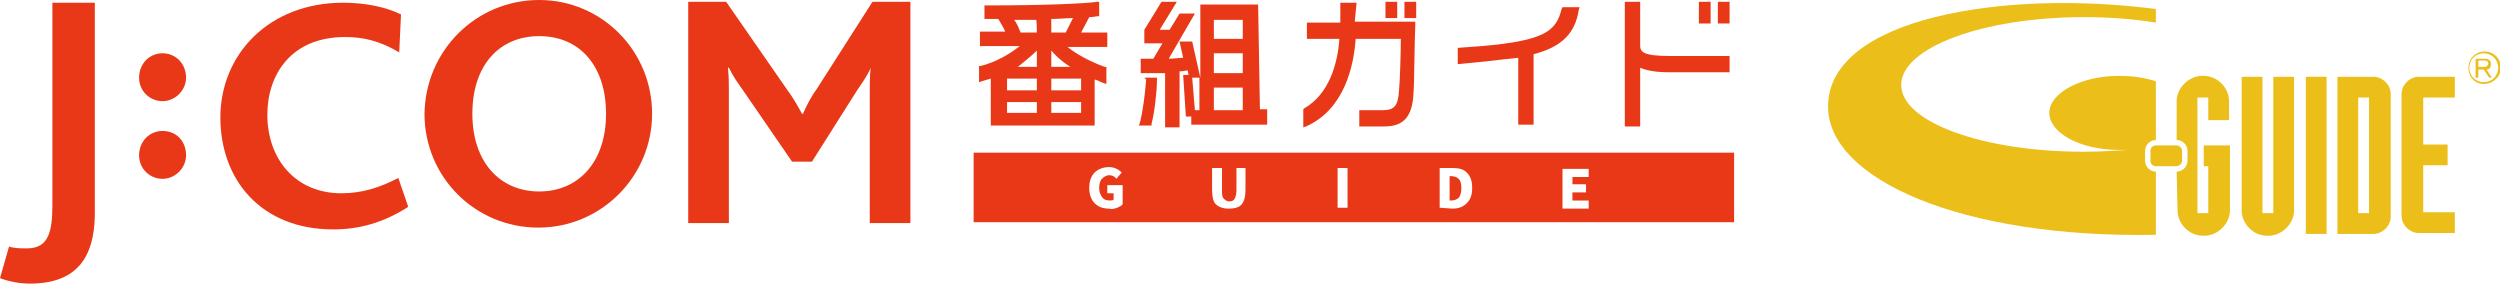
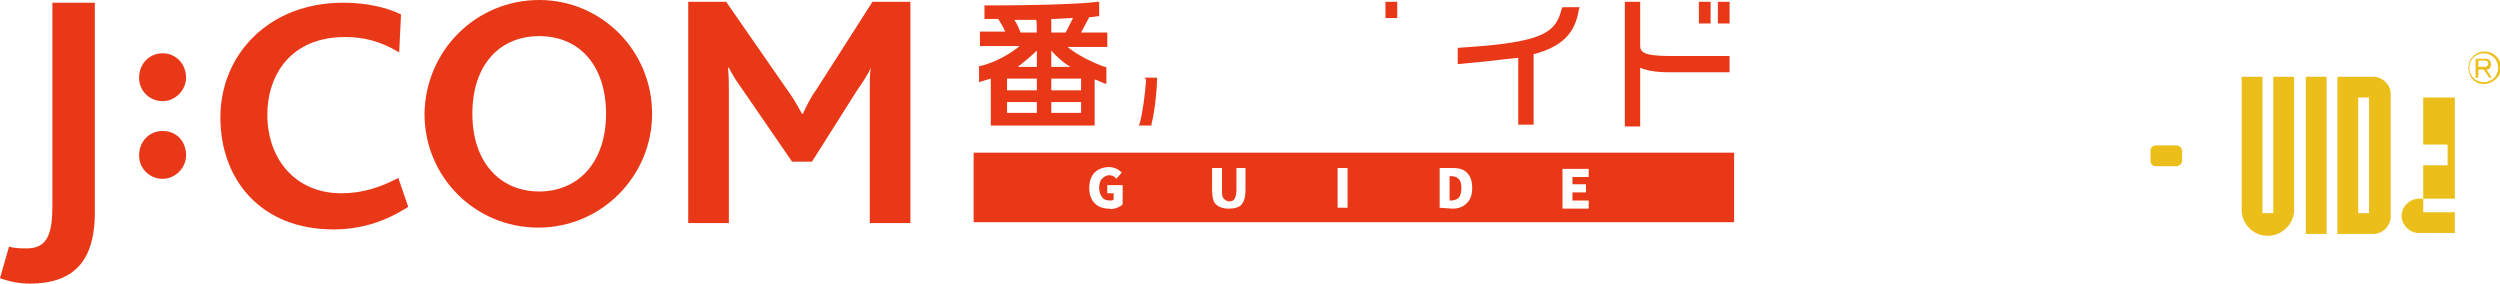
<svg xmlns="http://www.w3.org/2000/svg" version="1.1" id="レイヤー_1" x="0px" y="0px" viewBox="0 0 276.8 31.4" style="enable-background:new 0 0 276.8 31.4;" xml:space="preserve">
  <style type="text/css">
	.st0{fill:#ECBE19;}
	.st1{fill:#E93817;}
</style>
  <g id="a">
</g>
  <g id="b">
    <g id="c">
      <g>
        <g>
          <path class="st0" d="M273.3,7.5c0-1,0.8-1.8,1.8-1.8s1.8,0.8,1.8,1.8S276,9.3,275,9.3S273.3,8.5,273.3,7.5 M275,9.1      c0.9,0,1.6-0.7,1.6-1.6s-0.7-1.6-1.6-1.6s-1.6,0.7-1.6,1.6S274.1,9.1,275,9.1z M275.9,8.6l-0.6-0.9c0.4,0,0.5-0.3,0.5-0.6      c0-0.3-0.2-0.6-0.6-0.6h-1.1v2.1h0.3V7.7h0.6l0.6,0.9C275.6,8.6,275.9,8.6,275.9,8.6z M274.4,6.7h0.7c0.2,0,0.4,0.1,0.4,0.3      c0,0.3-0.2,0.4-0.4,0.4h-0.7V6.7L274.4,6.7z" />
          <path class="st0" d="M241,18.4c0.3,0,0.6-0.3,0.6-0.6v-1.1c0-0.3-0.3-0.6-0.6-0.6h-2.3c-0.4,0-0.6,0.3-0.6,0.6v1.1      c0,0.4,0.3,0.6,0.6,0.6H241" />
-           <path class="st0" d="M238.7,19c-0.7,0-1.2-0.6-1.2-1.2v-1.1c0-0.7,0.6-1.2,1.2-1.2V9c-1.2-0.4-2.6-0.6-4.1-0.6      c-4.2,0-7.7,1.9-7.7,4.1s3.4,4.1,7.7,4.1c0.3,0,0.6,0,1,0c-1.6,0.1-3.2,0.2-4.9,0.2c-11.2,0-20.2-3.3-20.2-7.4s9-7.5,20.2-7.5      c2.9,0,5.5,0.2,8,0.6V1c-16.9-2.2-36.3,1-36.3,10.8c0,8,14.7,14.6,36.3,14.2V19" />
          <path class="st0" d="M251,26.1c-1.5,0-2.8-1.3-2.8-2.8V8.5h2.3v15.1h1.2V8.5h2.3v14.8c0,1.5-1.4,2.8-2.8,2.8L251,26.1" />
          <rect x="255.3" y="8.5" class="st0" width="2.3" height="17.4" />
          <path class="st0" d="M258.8,8.5h4c1,0,1.9,0.9,1.9,1.9V24c0,1-0.9,1.9-1.9,1.9h-4V8.5 M261.1,23.6h1.2V10.8h-1.2V23.6z" />
-           <path class="st0" d="M271.8,10.8h-3.5v5.2h2.7v2.3h-2.7v5.2h3.5v2.3h-4c-1,0-1.9-0.9-1.9-1.9V10.4c0-1,0.9-1.9,1.9-1.9h4V10.8" />
-           <path class="st0" d="M241,19c0.7,0,1.2-0.6,1.2-1.2v-1.1c0-0.7-0.6-1.2-1.2-1.2v-4.3c0-1.5,1.4-2.8,2.8-2.8h0.2      c1.5,0,2.8,1.3,2.8,2.8v2.1h-2.3v-2.5h-1.2v12.8h1.2v-5.2H244v-2.3h2.9v7.2c0,1.5-1.4,2.8-2.8,2.8h-0.2c-1.5,0-2.8-1.3-2.8-2.8      L241,19" />
+           <path class="st0" d="M271.8,10.8h-3.5v5.2h2.7v2.3h-2.7v5.2h3.5v2.3h-4c-1,0-1.9-0.9-1.9-1.9c0-1,0.9-1.9,1.9-1.9h4V10.8" />
        </g>
        <g>
          <path id="d" class="st1" d="M118.2,5.2h4.4V3.6h-2.9l0.9-1.7c0.4,0,0.8-0.1,0.9-0.1l0.2,0V0.2l-0.2,0c-1.4,0.2-5.8,0.4-12.3,0.4      H109v1.5h0.2c0.4,0,0.9,0,1.3,0l0.1,0.1c0.2,0.4,0.5,0.8,0.7,1.3h-2.8v1.6h4.4c-1.1,0.9-2.7,1.8-4.3,2.2l-0.2,0v1.8l0.3-0.1      c0.3-0.1,0.7-0.2,1-0.3v5.2h11.5V8.8c0.4,0.1,0.7,0.3,1,0.4l0.3,0.1V7.4l-0.2,0C120.9,6.9,119.3,6.1,118.2,5.2 M119.7,10h-3.3      V8.7h3.3V10z M116.4,5.6c0.6,0.7,1.3,1.3,2.1,1.8h-2.1V5.6z M119.7,12.5h-3.3v-1.2h3.3V12.5z M116.4,3.6V2.1      c0.9,0,1.7-0.1,2.4-0.1L118,3.6H116.4L116.4,3.6z M114.8,5.6v1.8h-2.1C113.3,6.9,114.1,6.3,114.8,5.6 M114.8,10h-3.3V8.7h3.3V10      z M114.8,12.5h-3.3v-1.2h3.3V12.5z M114.8,3.6H113c-0.2-0.5-0.4-1-0.7-1.4c0.8,0,1.6,0,2.4,0C114.8,2.1,114.8,3.6,114.8,3.6z" />
          <path id="e" class="st1" d="M126.9,8.8c-0.1,1.5-0.4,3.8-0.7,4.8l-0.1,0.3h1.4l0-0.2c0.3-1.1,0.6-3.5,0.6-4.9V8.6h-1.4      L126.9,8.8L126.9,8.8z" />
-           <path id="f" class="st1" d="M139.3,0.5h-6.4v8.1l-0.9-4h-1.4l0.4,1.8c-0.5,0-1,0.1-1.6,0.1l2.9-5h-1.7l-1.1,1.8h-1.1l1.9-3.1      h-1.7l-1.9,3.1v1.5h2l-1,1.7h-1.4v1.6h1.4c0.4,0,0.8,0,1.3,0v6h1.6V7.9c0.4,0,0.7-0.1,0.9-0.1l0.1,0.5h-0.6l0.3,4.6h0.6v0.9h8.4      v-1.7h-0.8L139.3,0.5L139.3,0.5z M137.6,12.2h-3.2V9.7h3.2V12.2z M137.6,8.1h-3.2V5.9h3.2V8.1z M137.6,4.3h-3.2V2.2h3.2V4.3      L137.6,4.3z M132.8,12.2h-0.5l-0.3-3.6h0.8V12.2z" />
          <rect id="g" x="153.4" y="0.2" class="st1" width="1.3" height="1.8" />
-           <path id="h" class="st1" d="M150.2,0.3h-1.8v2.2h-3.7v1.8h3.6c-0.2,2.7-1.1,6.1-3.9,7.7l-0.1,0.1v2l0.3-0.1      c4.3-1.9,5.3-6.8,5.5-9.7h5c0,1.4-0.1,4.8-0.2,5.7c-0.1,1.7-0.5,2.2-1.8,2.2h-2.6v1.8h2.8c2.1,0,3.1-1.1,3.2-3.7      c0.1-1,0.1-5.4,0.2-7.5V2.4h-6.7L150.2,0.3L150.2,0.3z" />
-           <rect id="i" x="155.5" y="0.2" class="st1" width="1.3" height="1.8" />
          <path id="j" class="st1" d="M172.9,1c-0.6,2.5-2,3.5-8.8,4.1l-2.7,0.2v1.8l3.1-0.3c1.6-0.2,2.7-0.3,3.6-0.4v7.4h1.7V6      c3.1-0.8,4.6-2.3,5-4.9l0.1-0.3H173L172.9,1L172.9,1z" />
          <rect id="k" x="188.1" y="0.2" class="st1" width="1.3" height="2.4" />
          <rect id="l" x="190.2" y="0.2" class="st1" width="1.3" height="2.4" />
          <path id="m" class="st1" d="M184.9,6.2c-3.1,0-3.3-0.5-3.3-1.2V0.2h-1.7V14h1.7V7.5c0.7,0.3,1.7,0.5,3.2,0.5h6.7V6.2L184.9,6.2      L184.9,6.2z" />
          <path id="n" class="st1" d="M192,24.6h-84.2v-7.7H192L192,24.6L192,24.6z M123.7,23c0.2-0.1,0.5-0.2,0.6-0.4v-2.1h-1.7v0.9h0.7      v0.7c-0.1,0.1-0.3,0.1-0.4,0.1c-0.4,0-0.7-0.1-0.9-0.4s-0.3-0.6-0.3-1c0-0.4,0.1-0.8,0.3-1c0.2-0.2,0.5-0.4,0.8-0.4      c0.3,0,0.6,0.1,0.8,0.4l0.6-0.7c-0.4-0.4-0.9-0.6-1.4-0.6c-0.6,0-1.2,0.2-1.6,0.6c-0.4,0.4-0.6,1-0.6,1.7c0,0.7,0.2,1.3,0.6,1.7      c0.4,0.4,0.9,0.6,1.6,0.6C123.1,23.2,123.4,23.1,123.7,23 M137.5,22.6c0.3-0.4,0.4-0.9,0.4-1.6v-2.4h-1v2.5      c0,0.4-0.1,0.7-0.2,0.9c-0.1,0.2-0.3,0.3-0.6,0.3c-0.2,0-0.4-0.1-0.6-0.3s-0.2-0.5-0.2-0.9v-2.5h-1.1V21c0,0.7,0.1,1.3,0.4,1.6      s0.8,0.5,1.4,0.5S137.2,23,137.5,22.6 M149.2,18.6h-1.1v4.4h1.1C149.2,23.1,149.2,18.6,149.2,18.6z M160.8,23.1      c0.7,0,1.2-0.2,1.6-0.6c0.4-0.4,0.6-0.9,0.6-1.7c0-0.8-0.2-1.3-0.6-1.7c-0.4-0.4-0.9-0.5-1.7-0.5h-1.3v4.4L160.8,23.1      L160.8,23.1z M160.5,19.5h0.1c0.4,0,0.7,0.1,0.9,0.3c0.2,0.2,0.3,0.5,0.3,1s-0.1,0.9-0.3,1.1c-0.2,0.2-0.5,0.3-0.9,0.3h-0.1      L160.5,19.5L160.5,19.5z M175.9,23.1v-0.9h-1.8v-0.9h1.5v-0.9h-1.5v-0.8h1.8v-0.9H173v4.4H175.9L175.9,23.1z" />
          <path id="o" class="st1" d="M3.3,31.4c-1.1,0-2.2-0.2-3.3-0.6l1-3.5c0.6,0.2,1.3,0.2,2,0.2c2.4,0,2.8-1.9,2.8-4.8V0.3l4.7,0      v23.6C10.4,28.4,8.6,31.4,3.3,31.4L3.3,31.4z" />
          <path id="p" class="st1" d="M18,19.8c-1.4,0-2.6-1.1-2.6-2.6s1.1-2.7,2.6-2.7s2.6,1.1,2.6,2.7C20.6,18.6,19.4,19.8,18,19.8z" />
          <path id="q" class="st1" d="M18,11.2c-1.4,0-2.6-1.1-2.6-2.6s1.1-2.7,2.6-2.7s2.6,1.2,2.6,2.7C20.6,10,19.4,11.2,18,11.2z" />
          <path id="r" class="st1" d="M96.3,24.7V10.1c0-0.9,0-1.7,0.1-2.6h0c-0.3,0.8-1.1,1.9-1.5,2.5l-5,7.9h-2.2l-5.5-8      c-0.5-0.7-1-1.4-1.5-2.4h-0.1c0.1,1,0.1,1.8,0.1,2.5v14.7h-4.5V0.2h4.2l6.8,9.8c0.6,0.8,1.1,1.7,1.6,2.6h0.1      c0.4-0.9,0.9-1.9,1.5-2.7l6.2-9.7h4.2v24.5H96.3z" />
          <path id="s" class="st1" d="M72.2,12.6c0,6.9-5.6,12.6-12.6,12.6s-12.6-5.6-12.6-12.6C47.1,5.6,52.7,0,59.7,0l0,0      C66.6,0,72.2,5.6,72.2,12.6z M59.7,4c-4.4,0-7.4,3.2-7.4,8.6s3.1,8.6,7.4,8.6s7.4-3.2,7.4-8.6C67.1,7.3,64.2,4,59.7,4z" />
          <path id="t" class="st1" d="M36.9,25.4c-8,0-12.5-5.5-12.5-12.4S29.7,0.3,38,0.3c2.5,0,4.8,0.5,6.4,1.3l-0.2,4.2      c-2.2-1.3-4-1.7-6-1.7c-6,0-8.6,4.2-8.6,8.6c0,4.9,3.1,8.7,8.2,8.7c2.4,0,4.4-0.7,6.3-1.7l1.1,3.2      C42.4,24.7,39.7,25.4,36.9,25.4z" />
        </g>
      </g>
    </g>
  </g>
</svg>